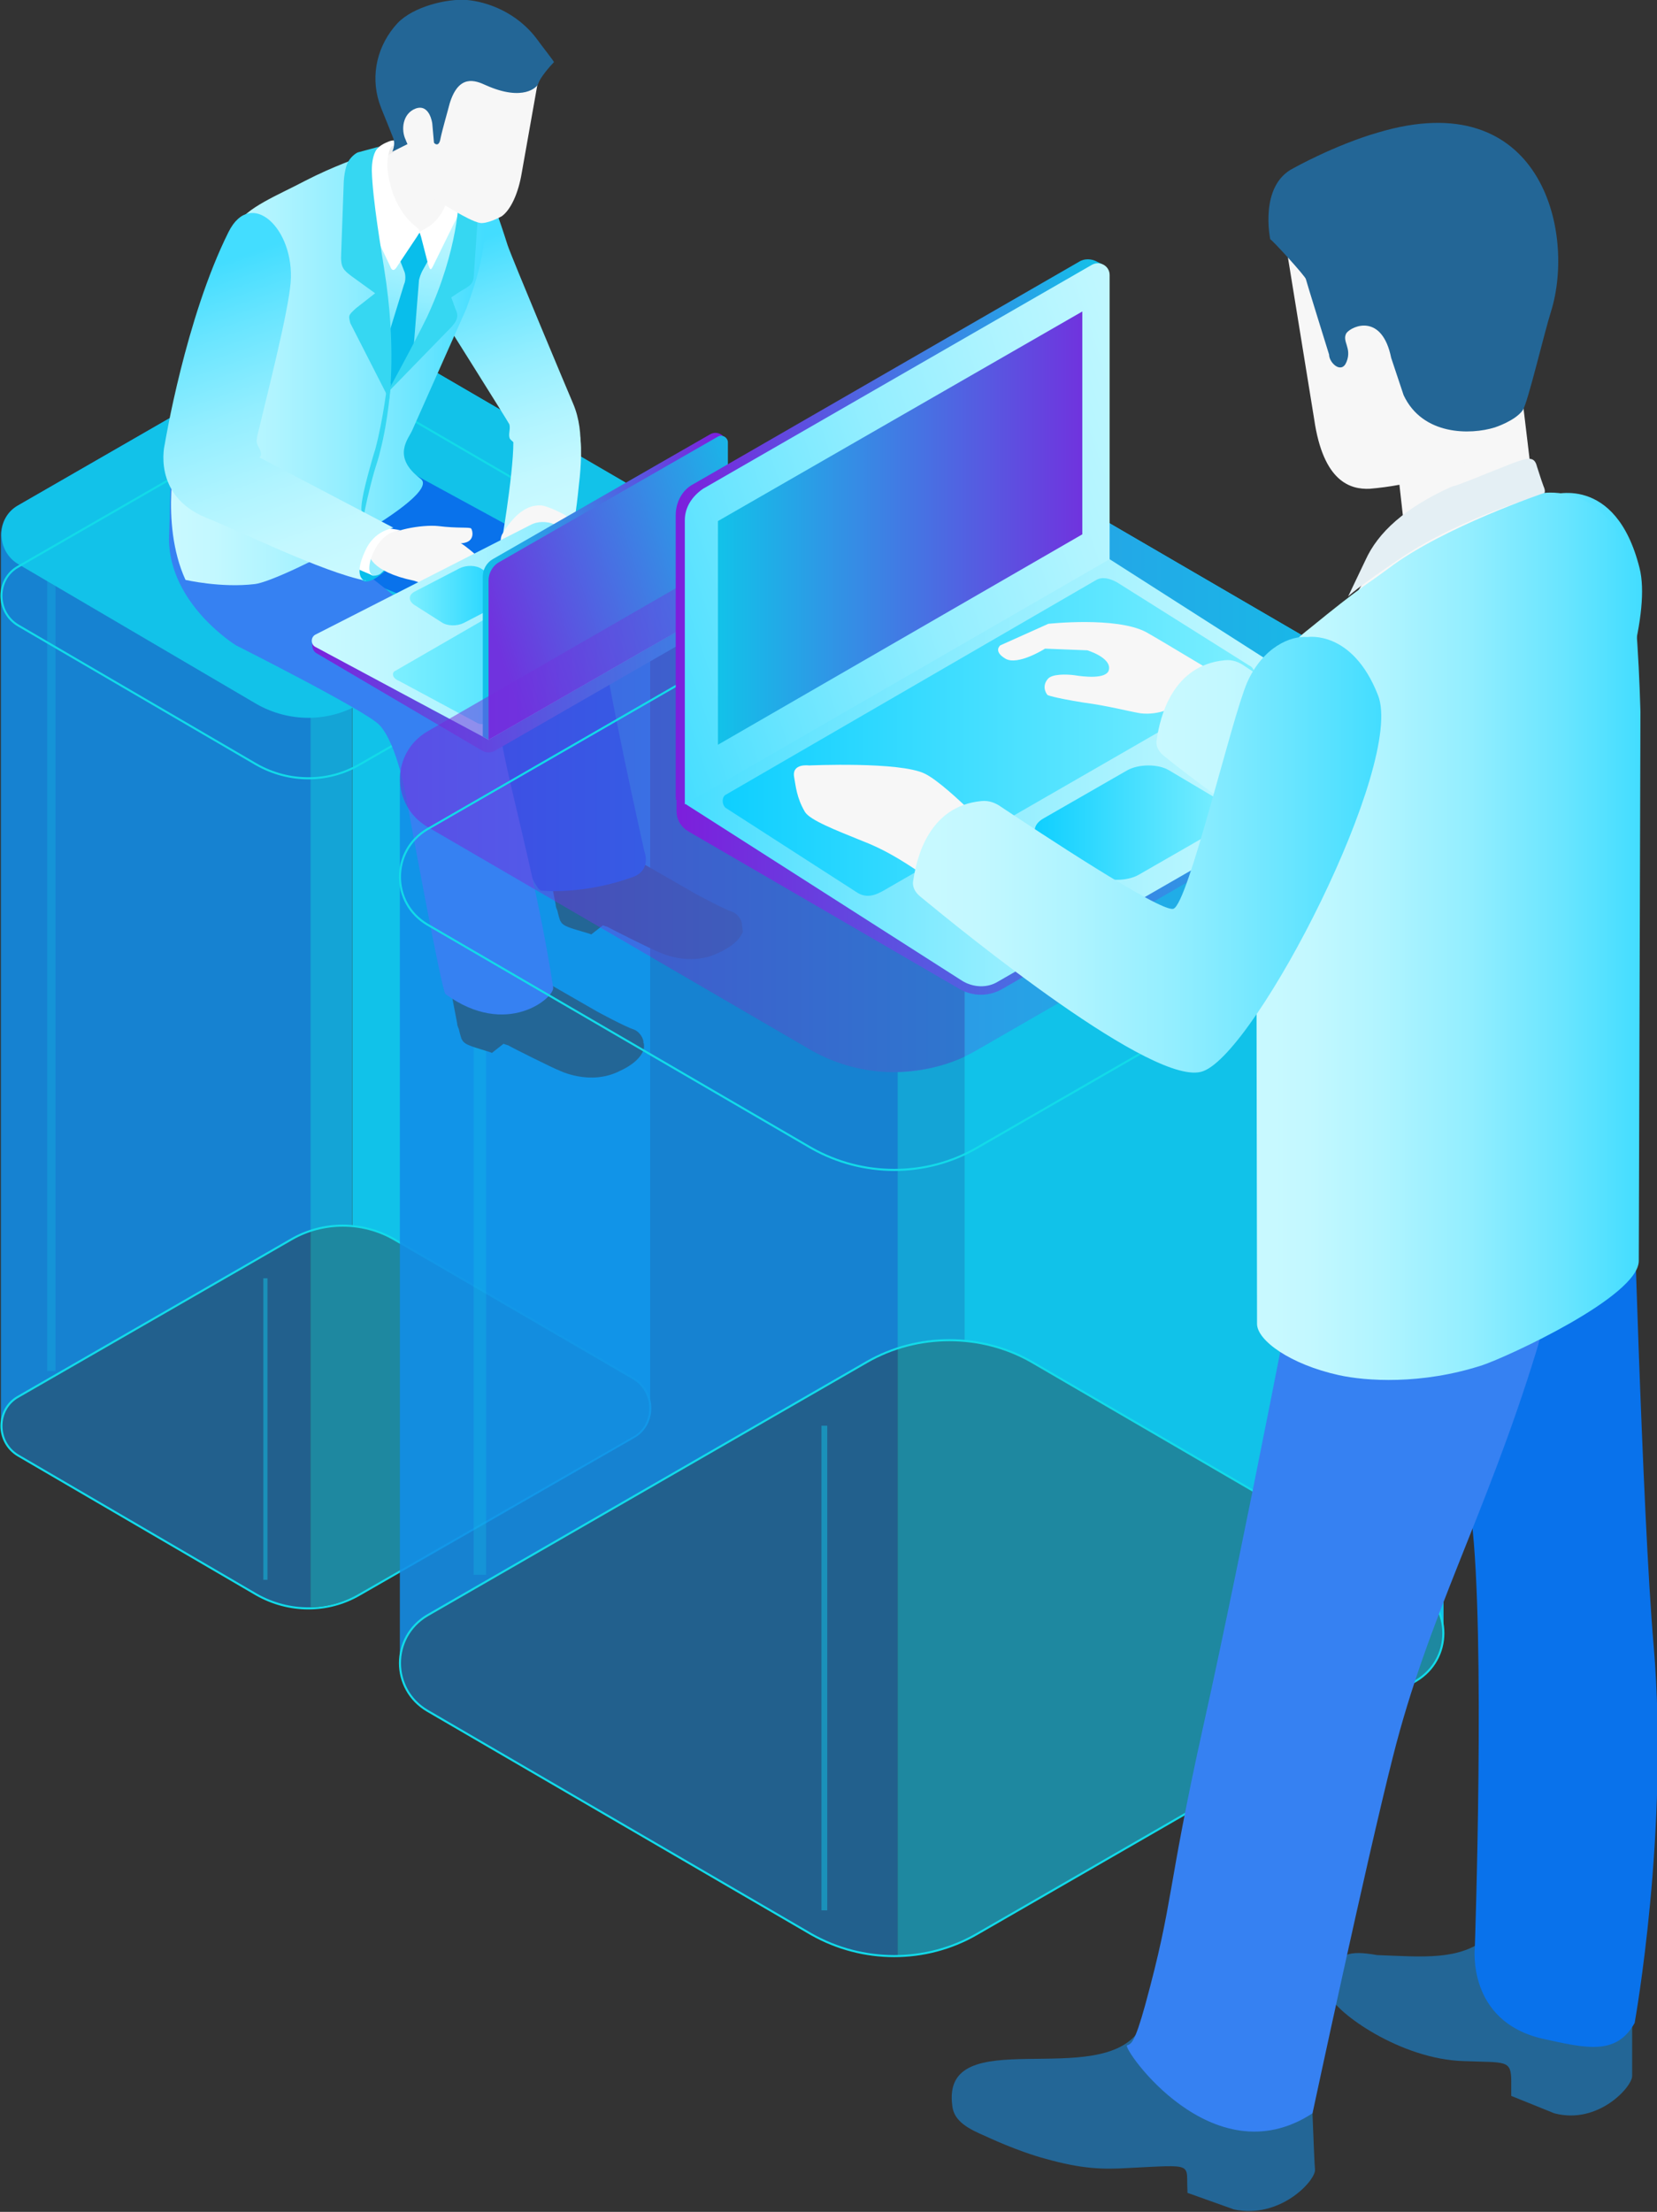
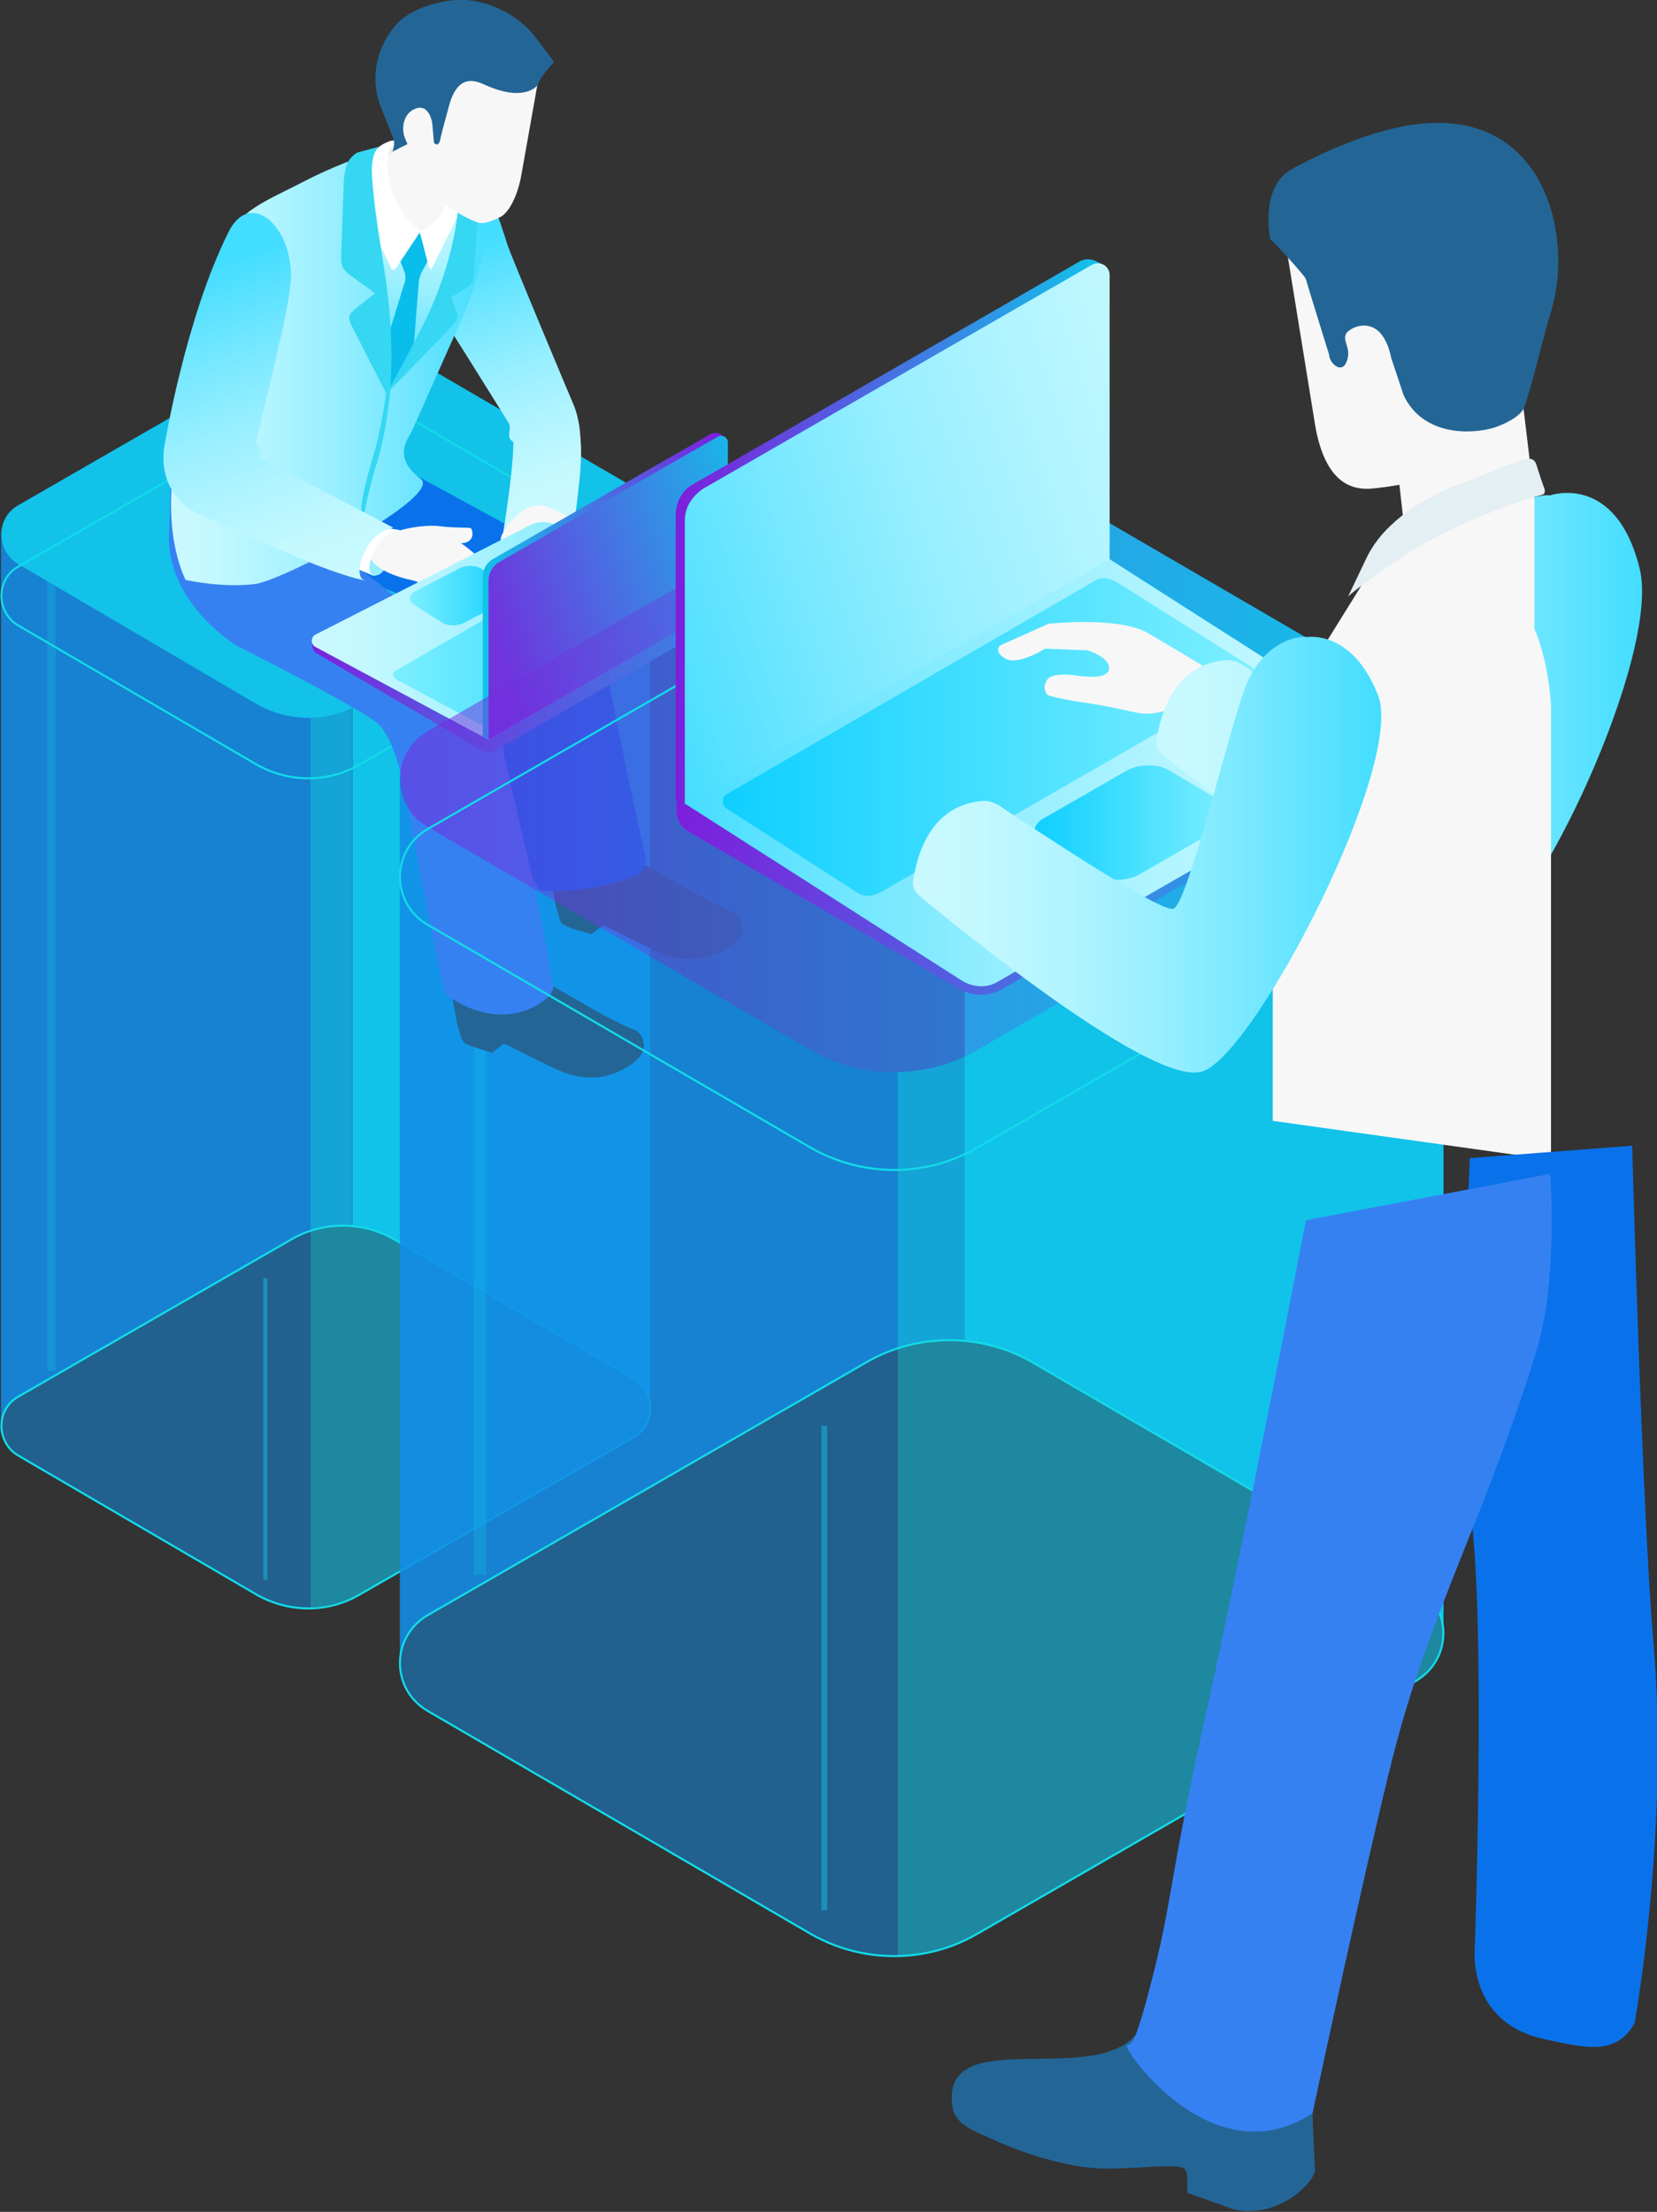
<svg xmlns="http://www.w3.org/2000/svg" xmlns:xlink="http://www.w3.org/1999/xlink" version="1.1" id="Layer_1" x="0px" y="0px" viewBox="0 0 200.1 267" style="enable-background:new 0 0 200.1 267;" xml:space="preserve">
  <rect x="0" y="0" width="200.1" height="267" fill="#333333" stroke="none" />
  <style type="text/css">
	.st0{opacity:0.5;fill:url(#SVGID_2_);enable-background:new    ;}
	.st1{opacity:0.5;fill:url(#SVGID_5_);enable-background:new    ;}
	.st2{fill:url(#SVGID_7_);}
	.st3{fill:url(#SVGID_8_);}
	.st4{opacity:0.5;fill:url(#SVGID_9_);enable-background:new    ;}
	.st5{clip-path:url(#SVGID_12_);}
	.st6{clip-path:url(#SVGID_13_);fill:url(#SVGID_14_);}
	.st7{opacity:0.6;fill:url(#SVGID_15_);enable-background:new    ;}
	.st8{clip-path:url(#SVGID_18_);}
	.st9{clip-path:url(#SVGID_19_);fill:url(#SVGID_20_);}
	.st10{opacity:0.29;fill:url(#SVGID_21_);enable-background:new    ;}
	.st11{opacity:0.5;fill:url(#SVGID_22_);enable-background:new    ;}
	.st12{fill:none;stroke:#12DAE9;stroke-width:0.25;stroke-miterlimit:10;}
	.st13{opacity:0.5;fill:url(#SVGID_23_);enable-background:new    ;}
	.st14{opacity:0.5;fill:url(#SVGID_24_);enable-background:new    ;}
	.st15{fill:url(#SVGID_25_);}
	.st16{fill:url(#SVGID_26_);}
	.st17{opacity:0.5;fill:url(#SVGID_27_);enable-background:new    ;}
	.st18{clip-path:url(#SVGID_30_);}
	.st19{clip-path:url(#SVGID_31_);fill:url(#SVGID_32_);}
	.st20{opacity:0.6;fill:url(#SVGID_33_);enable-background:new    ;}
	.st21{clip-path:url(#SVGID_36_);}
	.st22{clip-path:url(#SVGID_37_);fill:url(#SVGID_38_);}
	.st23{opacity:0.29;fill:url(#SVGID_39_);enable-background:new    ;}
	.st24{opacity:0.5;fill:url(#SVGID_40_);enable-background:new    ;}
	.st25{fill:url(#SVGID_41_);}
	.st26{fill:#236696;}
	.st27{fill:#0972EB;}
	.st28{fill:url(#SVGID_42_);}
	.st29{fill:#3681F2;}
	.st30{fill:url(#SVGID_43_);}
	.st31{fill:#EDEDED;}
	.st32{fill:url(#SVGID_44_);}
	.st33{fill:#F7F7F7;}
	.st34{fill:#09BEEB;}
	.st35{fill:#FFFFFF;}
	.st36{fill:#36D7F2;}
	.st37{fill:url(#SVGID_45_);}
	.st38{enable-background:new    ;}
	.st39{fill:#5D5D5D;}
	.st40{fill:#96EEFF;}
	.st41{fill:url(#SVGID_46_);}
	.st42{fill:url(#SVGID_47_);}
	.st43{fill:url(#SVGID_48_);}
	.st44{fill:url(#SVGID_49_);}
	.st45{fill:url(#SVGID_50_);}
	.st46{fill:url(#SVGID_51_);}
	.st47{fill:url(#SVGID_52_);}
	.st48{opacity:0.5;fill:url(#SVGID_53_);enable-background:new    ;}
	.st49{fill:url(#SVGID_54_);}
	.st50{fill:url(#SVGID_55_);}
	.st51{fill:url(#SVGID_56_);}
	.st52{fill:url(#SVGID_57_);}
	.st53{fill:url(#SVGID_58_);}
	.st54{fill:url(#SVGID_59_);}
	.st55{fill:url(#SVGID_60_);}
	.st56{fill:url(#SVGID_61_);}
	.st57{fill:#E4EFF4;}
	.st58{fill:url(#SVGID_62_);}
	.st59{fill:url(#SVGID_63_);}
</style>
  <g>
    <linearGradient id="SVGID_2_" gradientUnits="userSpaceOnUse" x1="-70.01" y1="222.204" x2="-70.01" y2="93.526" gradientTransform="matrix(1 0 0 -1 91.31 268)">
      <stop offset="0" style="stop-color:#128FE9" />
      <stop offset="1" style="stop-color:#128FE9" />
    </linearGradient>
    <path class="st0" d="M42.5,40.4c-2.5-0.2-5.1,0.3-7.3,1.6l-33,19c-1.4,0.8-2,2.1-2.1,3.5c0,0.4,0,102,0,107.5   c0-1.4,0.7-2.7,2.1-3.5l33-19c2.2-1.3,4.8-1.8,7.3-1.6V40.4z" />
    <linearGradient id="SVGID_5_" gradientUnits="userSpaceOnUse" x1="-70.01" y1="222.204" x2="-70.01" y2="93.526" gradientTransform="matrix(1 0 0 -1 91.31 268)">
      <stop offset="0" style="stop-color:#128FE9" />
      <stop offset="1" style="stop-color:#128FE9" />
    </linearGradient>
    <path class="st1" d="M42.5,40.4c-2.5-0.2-5.1,0.3-7.3,1.6l-33,19c-1.4,0.8-2,2.1-2.1,3.5c0,0.4,0,102,0,107.5   c0-1.4,0.7-2.7,2.1-3.5l33-19c2.2-1.3,4.8-1.8,7.3-1.6V40.4z" />
    <linearGradient id="SVGID_7_" gradientUnits="userSpaceOnUse" x1="-30.76" y1="221.865" x2="-30.76" y2="106.628" gradientTransform="matrix(1 0 0 -1 91.31 268)">
      <stop offset="0" style="stop-color:#12C2E9" />
      <stop offset="1" style="stop-color:#12C2E9" />
    </linearGradient>
    <path class="st2" d="M76.4,58.8L47.6,42c-1.6-0.9-3.3-1.4-5-1.6v107.5c1.8,0.2,3.5,0.7,5,1.6l28.9,16.8c1.3,0.8,2,2.1,2,3.5   c0-1.9,0-107,0-107.4C78.5,61,77.8,59.6,76.4,58.8z" />
    <linearGradient id="SVGID_8_" gradientUnits="userSpaceOnUse" x1="-30.76" y1="221.865" x2="-30.76" y2="106.628" gradientTransform="matrix(1 0 0 -1 91.31 268)">
      <stop offset="0" style="stop-color:#12C2E9" />
      <stop offset="1" style="stop-color:#12C2E9" />
    </linearGradient>
    <path class="st3" d="M76.4,58.8L47.6,42c-1.6-0.9-3.3-1.4-5-1.6v107.5c1.8,0.2,3.5,0.7,5,1.6l28.9,16.8c1.3,0.8,2,2.1,2,3.5   c0-1.9,0-107,0-107.4C78.5,61,77.8,59.6,76.4,58.8z" />
    <linearGradient id="SVGID_9_" gradientUnits="userSpaceOnUse" x1="-72.46" y1="184.43" x2="-72.46" y2="76.134" gradientTransform="matrix(1 0 0 -1 91.31 268)">
      <stop offset="0" style="stop-color:#128FE9" />
      <stop offset="1" style="stop-color:#128FE9" />
    </linearGradient>
    <path class="st4" d="M37.5,86.6c-2.2,0-4.5-0.5-6.5-1.6L2.2,68.1c-1.3-0.8-2-2.1-2-3.5c0,6.6,0,107,0,107.4c0,1.4,0.7,2.8,2,3.6   L31,192.5c2,1.2,4.2,1.7,6.5,1.6V86.6z" />
    <g>
      <g>
        <defs>
          <polygon id="SVGID_10_" points="1,161 2,161 1,162     " />
        </defs>
        <defs>
          <polygon id="SVGID_11_" points="-1,159 -2,159 -1,158     " />
        </defs>
        <clipPath id="SVGID_12_">
          <use xlink:href="#SVGID_10_" style="overflow:visible;" />
        </clipPath>
        <clipPath id="SVGID_13_" class="st5">
          <use xlink:href="#SVGID_11_" style="overflow:visible;" />
        </clipPath>
        <linearGradient id="SVGID_14_" gradientUnits="userSpaceOnUse" x1="-33.31" y1="-0.124" x2="-33.31" y2="-77.215" gradientTransform="matrix(1 0 0 -1 91.31 268)">
          <stop offset="0" style="stop-color:#FFFFFF" />
          <stop offset="1" style="stop-color:#262626" />
        </linearGradient>
        <path class="st6" d="M76.4,267.1l-33,19c-1.8,1.1-3.9,1.6-5.9,1.6V354c2,0,4.1-0.6,5.9-1.6l33-19c1.4-0.8,2.1-2.2,2.1-3.6     c0-0.4,0-62,0-66.2C78.5,265,77.8,266.3,76.4,267.1z" />
      </g>
    </g>
    <linearGradient id="SVGID_15_" gradientUnits="userSpaceOnUse" x1="-33.31" y1="198.991" x2="-33.31" y2="86.831" gradientTransform="matrix(1 0 0 -1 91.31 268)">
      <stop offset="0" style="stop-color:#12C2E9" />
      <stop offset="1" style="stop-color:#12C2E9" />
    </linearGradient>
    <path class="st7" d="M76.4,65.9l-33,19c-1.8,1.1-3.9,1.6-5.9,1.6V194c2,0,4.1-0.6,5.9-1.6l33-19c1.4-0.8,2.1-2.2,2.1-3.6   c0-0.4,0-103.1,0-107.4C78.5,63.8,77.8,65.2,76.4,65.9z" />
    <g>
      <g>
        <defs>
          <polygon id="SVGID_16_" points="1,161 2,161 1,162     " />
        </defs>
        <defs>
          <polygon id="SVGID_17_" points="-1,159 -2,159 -1,158     " />
        </defs>
        <clipPath id="SVGID_18_">
          <use xlink:href="#SVGID_16_" style="overflow:visible;" />
        </clipPath>
        <clipPath id="SVGID_19_" class="st8">
          <use xlink:href="#SVGID_17_" style="overflow:visible;" />
        </clipPath>
        <linearGradient id="SVGID_20_" gradientUnits="userSpaceOnUse" x1="-85.11" y1="-0.781" x2="-85.11" y2="-55.321" gradientTransform="matrix(1 0 0 -1 91.31 268)">
          <stop offset="0" style="stop-color:#000000" />
          <stop offset="4.279401e-02" style="stop-color:#070707" />
          <stop offset="0.105" style="stop-color:#1A1A1A" />
          <stop offset="0.179" style="stop-color:#3A3A3A" />
          <stop offset="0.263" style="stop-color:#676767" />
          <stop offset="0.353" style="stop-color:#9F9F9F" />
          <stop offset="0.449" style="stop-color:#E4E4E4" />
          <stop offset="0.485" style="stop-color:#FFFFFF" />
          <stop offset="0.536" style="stop-color:#D2D2D2" />
          <stop offset="0.605" style="stop-color:#9B9B9B" />
          <stop offset="0.674" style="stop-color:#6B6B6B" />
          <stop offset="0.743" style="stop-color:#454545" />
          <stop offset="0.81" style="stop-color:#272727" />
          <stop offset="0.876" style="stop-color:#111111" />
          <stop offset="0.94" style="stop-color:#040404" />
          <stop offset="1" style="stop-color:#000000" />
        </linearGradient>
        <rect x="5.7" y="267.6" class="st9" width="1" height="57.9" />
      </g>
    </g>
    <linearGradient id="SVGID_21_" gradientUnits="userSpaceOnUse" x1="-85.11" y1="199.578" x2="-85.11" y2="106.234" gradientTransform="matrix(1 0 0 -1 91.31 268)">
      <stop offset="0" style="stop-color:#12C2E9" />
      <stop offset="0.485" style="stop-color:#12C2E9" />
      <stop offset="1" style="stop-color:#12C2E9" />
    </linearGradient>
    <rect x="5.7" y="66.5" class="st10" width="1" height="99" />
    <linearGradient id="SVGID_22_" gradientUnits="userSpaceOnUse" x1="31.814" y1="95.5" x2="32.27" y2="95.5" gradientTransform="matrix(1 0 0 -1 0 268)">
      <stop offset="0" style="stop-color:#12C2E9" />
      <stop offset="1" style="stop-color:#12C2E9" />
    </linearGradient>
    <rect x="31.8" y="154.3" class="st11" width="0.5" height="36.4" />
    <path class="st12" d="M43.4,192.5c-3.8,2.2-8.5,2.2-12.4,0L2.2,175.7c-2.7-1.6-2.7-5.6,0-7.1l33-19c3.8-2.2,8.6-2.2,12.4,0   l28.9,16.8c2.7,1.6,2.7,5.6,0,7.1L43.4,192.5z" />
    <linearGradient id="SVGID_23_" gradientUnits="userSpaceOnUse" x1="-8.91" y1="206.984" x2="-8.91" y2="64.74" gradientTransform="matrix(1 0 0 -1 91.31 268)">
      <stop offset="0" style="stop-color:#128FE9" />
      <stop offset="1" style="stop-color:#128FE9" />
    </linearGradient>
    <path class="st13" d="M116.5,55.1c-4-0.4-8.2,0.4-11.8,2.5L51.6,88.2c-2.2,1.3-3.3,3.4-3.3,5.6c0,0.7,0,97.9,0,106.7   c0-2.2,1.1-4.4,3.3-5.6l53.1-30.6c3.6-2.1,7.7-2.9,11.8-2.5V55.1z" />
    <linearGradient id="SVGID_24_" gradientUnits="userSpaceOnUse" x1="-8.91" y1="206.984" x2="-8.91" y2="64.74" gradientTransform="matrix(1 0 0 -1 91.31 268)">
      <stop offset="0" style="stop-color:#128FE9" />
      <stop offset="1" style="stop-color:#128FE9" />
    </linearGradient>
    <path class="st14" d="M116.5,55.1c-4-0.4-8.2,0.4-11.8,2.5L51.6,88.2c-2.2,1.3-3.3,3.4-3.3,5.6c0,0.7,0,97.9,0,106.7   c0-2.2,1.1-4.4,3.3-5.6l53.1-30.6c3.6-2.1,7.7-2.9,11.8-2.5V55.1z" />
    <linearGradient id="SVGID_25_" gradientUnits="userSpaceOnUse" x1="54.09" y1="206.631" x2="54.09" y2="80.249" gradientTransform="matrix(1 0 0 -1 91.31 268)">
      <stop offset="0" style="stop-color:#12C2E9" />
      <stop offset="1" style="stop-color:#12C2E9" />
    </linearGradient>
    <path class="st15" d="M171,84.7l-46.4-27c-2.5-1.5-5.3-2.3-8.1-2.5v106.7c2.8,0.3,5.6,1.1,8.1,2.5l46.4,27c2.2,1.3,3.3,3.4,3.3,5.6   c0-3.1,0-105.9,0-106.6C174.3,88.2,173.2,86,171,84.7z" />
    <linearGradient id="SVGID_26_" gradientUnits="userSpaceOnUse" x1="54.09" y1="206.631" x2="54.09" y2="80.249" gradientTransform="matrix(1 0 0 -1 91.31 268)">
      <stop offset="0" style="stop-color:#12C2E9" />
      <stop offset="1" style="stop-color:#12C2E9" />
    </linearGradient>
    <path class="st16" d="M171,84.7l-46.4-27c-2.5-1.5-5.3-2.3-8.1-2.5v106.7c2.8,0.3,5.6,1.1,8.1,2.5l46.4,27c2.2,1.3,3.3,3.4,3.3,5.6   c0-3.1,0-105.9,0-106.6C174.3,88.2,173.2,86,171,84.7z" />
    <linearGradient id="SVGID_27_" gradientUnits="userSpaceOnUse" x1="-12.96" y1="153.17" x2="-12.96" y2="34.373" gradientTransform="matrix(1 0 0 -1 91.31 268)">
      <stop offset="0" style="stop-color:#128FE9" />
      <stop offset="1" style="stop-color:#128FE9" />
    </linearGradient>
    <path class="st17" d="M108.4,129.4c-3.6,0.1-7.2-0.8-10.4-2.6l-46.4-27c-2.2-1.3-3.3-3.4-3.3-5.6c0,10.6,0,105.9,0,106.6   c0,2.2,1.1,4.4,3.3,5.7l46.4,27c3.2,1.9,6.8,2.7,10.4,2.6V129.4z" />
    <g>
      <g>
        <defs>
          <polygon id="SVGID_28_" points="1,161 2,161 1,162     " />
        </defs>
        <defs>
          <polygon id="SVGID_29_" points="-1,159 -2,159 -1,158     " />
        </defs>
        <clipPath id="SVGID_30_">
          <use xlink:href="#SVGID_28_" style="overflow:visible;" />
        </clipPath>
        <clipPath id="SVGID_31_" class="st18">
          <use xlink:href="#SVGID_29_" style="overflow:visible;" />
        </clipPath>
        <linearGradient id="SVGID_32_" gradientUnits="userSpaceOnUse" x1="50.04" y1="10.211" x2="50.04" y2="-113.781" gradientTransform="matrix(1 0 0 -1 91.31 268)">
          <stop offset="0" style="stop-color:#FFFFFF" />
          <stop offset="1" style="stop-color:#262626" />
        </linearGradient>
        <path class="st19" d="M171,256.2l-53.1,30.6c-2.9,1.7-6.2,2.5-9.5,2.6v106.7c3.3-0.1,6.6-0.9,9.5-2.6l53.1-30.6     c2.2-1.3,3.3-3.6,3.3-5.8c0-0.6,0-99.6,0-106.5C174.2,252.7,173.1,254.9,171,256.2z" />
      </g>
    </g>
    <linearGradient id="SVGID_33_" gradientUnits="userSpaceOnUse" x1="50.04" y1="170.211" x2="50.04" y2="46.219" gradientTransform="matrix(1 0 0 -1 91.31 268)">
      <stop offset="0" style="stop-color:#12C2E9" />
      <stop offset="1" style="stop-color:#12C2E9" />
    </linearGradient>
    <path class="st20" d="M171,96.2l-53.1,30.6c-2.9,1.7-6.2,2.5-9.5,2.6v106.7c3.3-0.1,6.6-0.9,9.5-2.6l53.1-30.6   c2.2-1.3,3.3-3.6,3.3-5.8c0-0.6,0-99.6,0-106.5C174.2,92.7,173.1,94.9,171,96.2z" />
    <g>
      <g>
        <defs>
          <polygon id="SVGID_34_" points="1,161 2,161 1,162     " />
        </defs>
        <defs>
          <polygon id="SVGID_35_" points="-1,159 -2,159 -1,158     " />
        </defs>
        <clipPath id="SVGID_36_">
          <use xlink:href="#SVGID_34_" style="overflow:visible;" />
        </clipPath>
        <clipPath id="SVGID_37_" class="st21">
          <use xlink:href="#SVGID_35_" style="overflow:visible;" />
        </clipPath>
        <linearGradient id="SVGID_38_" gradientUnits="userSpaceOnUse" x1="-33.36" y1="9.154" x2="-33.36" y2="-78.568" gradientTransform="matrix(1 0 0 -1 91.31 268)">
          <stop offset="0" style="stop-color:#000000" />
          <stop offset="4.279401e-02" style="stop-color:#070707" />
          <stop offset="0.105" style="stop-color:#1A1A1A" />
          <stop offset="0.179" style="stop-color:#3A3A3A" />
          <stop offset="0.263" style="stop-color:#676767" />
          <stop offset="0.353" style="stop-color:#9F9F9F" />
          <stop offset="0.449" style="stop-color:#E4E4E4" />
          <stop offset="0.485" style="stop-color:#FFFFFF" />
          <stop offset="0.536" style="stop-color:#D2D2D2" />
          <stop offset="0.605" style="stop-color:#9B9B9B" />
          <stop offset="0.674" style="stop-color:#6B6B6B" />
          <stop offset="0.743" style="stop-color:#454545" />
          <stop offset="0.81" style="stop-color:#272727" />
          <stop offset="0.876" style="stop-color:#111111" />
          <stop offset="0.94" style="stop-color:#040404" />
          <stop offset="1" style="stop-color:#000000" />
        </linearGradient>
        <rect x="57.2" y="257" class="st22" width="1.5" height="93.1" />
      </g>
    </g>
    <linearGradient id="SVGID_39_" gradientUnits="userSpaceOnUse" x1="-33.36" y1="169.154" x2="-33.36" y2="81.432" gradientTransform="matrix(1 0 0 -1 91.31 268)">
      <stop offset="0" style="stop-color:#12C2E9" />
      <stop offset="0.485" style="stop-color:#12C2E9" />
      <stop offset="1" style="stop-color:#12C2E9" />
    </linearGradient>
    <rect x="57.2" y="97" class="st23" width="1.5" height="93.1" />
    <linearGradient id="SVGID_40_" gradientUnits="userSpaceOnUse" x1="99.222" y1="66.65" x2="99.956" y2="66.65" gradientTransform="matrix(1 0 0 -1 0 268)">
      <stop offset="0" style="stop-color:#12C2E9" />
      <stop offset="1" style="stop-color:#12C2E9" />
    </linearGradient>
    <rect x="99.2" y="172.1" class="st24" width="0.7" height="58.5" />
    <path class="st12" d="M117.9,233.5c-6.1,3.5-13.7,3.5-19.9,0l-46.4-27c-4.4-2.6-4.4-8.9,0-11.5l53.1-30.6c6.1-3.5,13.8-3.5,19.9,0   l46.4,27c4.4,2.6,4.4,8.9,0,11.5L117.9,233.5z" />
  </g>
  <linearGradient id="SVGID_41_" gradientUnits="userSpaceOnUse" x1="-91.135" y1="204.5" x2="-12.785" y2="204.5" gradientTransform="matrix(1 0 0 -1 91.31 268)">
    <stop offset="0" style="stop-color:#12C2E9" />
    <stop offset="1" style="stop-color:#12C2E9" />
  </linearGradient>
  <path class="st25" d="M43.4,85c-3.8,2.2-8.5,2.2-12.4,0L2.2,68.1c-2.7-1.6-2.7-5.6,0-7.1l33-19c3.8-2.2,8.6-2.2,12.4,0l28.9,16.8  c2.7,1.6,2.7,5.6,0,7.1L43.4,85z" />
  <path class="st12" d="M43.4,92.3c-3.8,2.2-8.5,2.2-12.4,0L2.2,75.5c-2.7-1.6-2.7-5.6,0-7.1l33-19c3.8-2.2,8.6-2.2,12.4,0l28.9,16.8  c2.7,1.6,2.7,5.6,0,7.1L43.4,92.3z" />
  <path class="st26" d="M77.7,125.9C77.7,125.9,77.7,126,77.7,125.9c0,0,0-0.1,0-0.2c-0.1-0.6-0.6-1.2-1.1-1.4  c-1.2-0.4-4.5-2.2-4.5-2.2l-8-4.6l-9.8,1.3l0.9,4.7c0,0.2,0.1,0.5,0.2,0.7l0,0c0,0,0.3,1.3,0.4,1.3c0,0,0.1,0.4,0.9,0.7  c0.7,0.3,2.6,0.8,2.7,0.9l0,0l0,0l0,0l0,0l0,0l0,0l0,0l1.4-1.1c0.3,0.1,0.6,0.2,0.6,0.2c0.3,0.2,5.5,2.8,6.1,3c0,0,3.7,1.9,7.3,0.1  c1.1-0.5,2.4-1.3,2.9-2.5C77.8,126.5,77.8,125.9,77.7,125.9z" />
  <path class="st26" d="M89.6,111.7L89.6,111.7c0,0,0-0.1,0-0.2c-0.1-0.6-0.6-1.2-1.1-1.4c-1.2-0.4-4.5-2.2-4.5-2.2l-8-4.6l-9.8,1.2  l0.9,4.7c0,0.2,0.1,0.5,0.2,0.7l0,0c0,0,0.3,1.3,0.4,1.3c0,0,0.1,0.4,0.9,0.7c0.7,0.3,2.7,0.8,2.8,0.9l0,0l0,0l0,0l0,0l0,0l0,0l0,0  l1.4-1.1c0.3,0.1,0.6,0.2,0.6,0.2c0.3,0.2,5.5,2.8,6.1,3c0,0,3.7,1.9,7.3,0.1c1.1-0.5,2.4-1.3,2.9-2.5  C89.7,112.3,89.6,111.7,89.6,111.7z" />
  <path class="st27" d="M30.6,47.2l9.2,4.5l22.4,12.2c0,0,9.8,5.4,10.4,12.2c0.4,5.3,5.2,26.6,5.2,26.6c0.5,1.5,0,2.6-1.2,3.1  c-6.2,2.3-11.3,1.7-11.3,1.7c-0.6-0.3-1.6-2.7-1.7-3.2l-9-30l-17.4-7c0,0-5.7-4.7-6.1-9.6C30.8,55.6,30.6,47.2,30.6,47.2z" />
  <linearGradient id="SVGID_42_" gradientUnits="userSpaceOnUse" x1="162.498" y1="206.549" x2="151.676" y2="238.626" gradientTransform="matrix(1 0 0 -1 -95.207 268)">
    <stop offset="0" style="stop-color:#C9F9FF" />
    <stop offset="0.138" style="stop-color:#C3F8FF" />
    <stop offset="0.33" style="stop-color:#B0F4FF" />
    <stop offset="0.555" style="stop-color:#93EEFF" />
    <stop offset="0.802" style="stop-color:#69E5FF" />
    <stop offset="1" style="stop-color:#43DDFF" />
  </linearGradient>
  <path class="st28" d="M61.5,51.2C61.3,50.8,53,37.6,53,37.6s-2-17,1.4-17.7c3.3-0.7,4.8,3.1,6.9,9.7c0.5,1.5,7.3,17.7,7.9,19.1  c1.6,3.7,0.6,8,0.6,8s-6.7-2-8.2-3.7C61.3,52.5,61.7,51.8,61.5,51.2z" />
  <path class="st29" d="M20.7,54.3l14.4,8.4c0,0,25.1,16.6,25.2,24.4c0.1,4.3,4.3,17.6,6.5,32.1c0.2,1.2-5.6,6.2-13,0.8  c-0.5-0.4-4.6-23-4.7-23.5c0,0-1.1-6.7-3.3-9c-1.6-1.7-17.3-9.6-17.3-9.6s-8-4.9-8.1-12.8C20.5,62.9,20.7,54.3,20.7,54.3z" />
  <linearGradient id="SVGID_43_" gradientUnits="userSpaceOnUse" x1="115.793" y1="223.88" x2="153.759" y2="223.88" gradientTransform="matrix(1 0 0 -1 -95.207 268)">
    <stop offset="0" style="stop-color:#C9F9FF" />
    <stop offset="0.138" style="stop-color:#C3F8FF" />
    <stop offset="0.33" style="stop-color:#B0F4FF" />
    <stop offset="0.555" style="stop-color:#93EEFF" />
    <stop offset="0.802" style="stop-color:#69E5FF" />
    <stop offset="1" style="stop-color:#43DDFF" />
  </linearGradient>
  <path class="st30" d="M58.1,21.9c0.6,4.7,1.1,7.6-1.8,15.4l-6.5,14.6c-0.4,1-2.6,3.2,1,5.9c2.8,2.1-16.7,12.3-20,12.7  C26.7,71,22.4,70,22.4,70c-3.2-7-1-16-1.1-15.6c0,0,4.2-20.4,7.3-27.2c1-2.1,5.1-3.7,8.3-5.4c3.3-1.7,6.5-2.8,6.5-2.8l8.5-1.4  C51.8,17.6,57.7,18.7,58.1,21.9z" />
  <path class="st31" d="M50.6,18.6c0,0-2-1.8-3.4-1.3c-0.7,0.3-1.1,0.9-1,1.8c0.1,0.8,0.5,1.7,0.5,1.7L50.6,18.6z" />
  <linearGradient id="SVGID_44_" gradientUnits="userSpaceOnUse" x1="145.471" y1="245.974" x2="141.734" y2="221.368" gradientTransform="matrix(1 0 0 -1 -95.207 268)">
    <stop offset="0" style="stop-color:#C9F9FF" />
    <stop offset="0.138" style="stop-color:#C3F8FF" />
    <stop offset="0.33" style="stop-color:#B0F4FF" />
    <stop offset="0.555" style="stop-color:#93EEFF" />
    <stop offset="0.802" style="stop-color:#69E5FF" />
    <stop offset="1" style="stop-color:#43DDFF" />
  </linearGradient>
  <path class="st32" d="M43.6,20.4c0,0,0.5-0.4,3.3-0.2c2.7,0.2,9.9,4.3,9.9,4.3s-1.5,8.7-1.8,9.3C52.8,39.6,47,47,47,47l-1-10  L43.6,20.4z" />
  <path class="st33" d="M53.6,26c0,0.4-1,3.7-3.1,3.2c-1.8-0.5-7.4-10-4.7-10.1c0.4,0,1.7-0.7,1.7-0.7l6.8-5.3l6.4,8.7L53.6,26z" />
  <path class="st34" d="M50.6,33.8c0.1-0.4,0.2-0.7,0.4-1.1l0.9-1.6l-0.7-3L50,28.2l-1.9,2.7l0.7,1.8c0.2,0.4,0.2,1.2,0,1.6L46,43.4  l1,3.6l2.8-3.2L50.6,33.8z" />
  <path class="st35" d="M48.4,17.5c0,0-0.6,0-1,0.1c-0.5,0.2-0.7,2.1-0.6,2.8c0.5,5.1,3.6,7.1,3.6,7.1c0.5,0.5,0.2,0.6,0,1L48,32.1  c-0.4,0.7-0.7,0.6-0.9,0c0,0-2.5-5.2-3.1-6.7c-1.4-3.7-1.6-3.8,0.8-6.7c0.9-1.1,1.6-1.4,2.1-1.6C48.1,16.6,48.4,17.5,48.4,17.5z" />
  <path class="st35" d="M51,27.8c-0.5,0.2-0.2,0.5-0.1,1l0.8,3.1c0.3,1,0.4,0.6,0.8-0.2l2.9-5.9c1.2-3.7-0.4-4.1-0.4-4.1  s-0.3,0.2-0.5,1C54,24,53.7,26.5,51,27.8z" />
  <path class="st36" d="M55.4,23.9l1.3-1.2c0,0,0.5,0.7,0.6,0.9c0.3,0.7,0.4,2.6,0.4,2.6l-0.5,7.3c-0.1,1-0.9,1.2-1.8,1.8l-0.9,0.6  l0.5,1.4c0.6,1.1-0.1,1.8-1,2.7l-7.3,7.5c0,0,3.2-5.8,4.9-9.3C55.4,30,55.4,23.9,55.4,23.9z" />
  <g>
    <path class="st33" d="M56.7,5L56.7,5l-7.3,0.6l0.9,11.5c0.2,0.9,0.6,4,0.8,4.7c0.2,0.8,0.5,1.7,1.9,2.5c0,0,3.5,2.3,4.9,2.6   c0.9,0.2,2.7-0.8,2.7-0.8c1.1-0.8,2-2.8,2.4-5.2l1.9-10.7L64,5.9L56.7,5z" />
    <path class="st26" d="M64.9,4.8c0.5,0.7,2,2.6,2,2.7C66.4,8,65.2,9.4,65,10.1c-0.1,0.4-1.8,2.2-6.3,0.2c-1.3-0.6-3.3-1.4-4.4,2.2   c-0.2,0.8-0.9,3.2-1.1,4.2c-0.2,1.2-0.8,0.6-0.9,0.4c-0.1-0.3-0.2-1.7-0.7-2.7c0,0-0.4-1.4-1.6-1.1c-1.4,0.3-0.1,3.5,0,3.7   l-2.6,1.3c-0.1,0.1,0.4-0.7,0.1-1.6c-1.1-2.8-1.4-3.4-1.7-4.3c-1.1-3.4-0.2-7,2.2-9.6c1.9-2,6-3,8.4-2.8   C58.7,0.2,62.4,1.4,64.9,4.8z" />
    <path class="st33" d="M50.2,13.1c1.7-0.6,2,1.8,2,1.8l0.3,3.4c0,0,0,0.9-0.7,1.1c-0.4,0.1-1.5,0.1-2.1-0.9c0-0.1-0.7-1.5-0.7-1.6   C48.4,15.7,48.6,13.7,50.2,13.1z" />
  </g>
  <linearGradient id="SVGID_45_" gradientUnits="userSpaceOnUse" x1="161.633" y1="206.258" x2="150.811" y2="238.336" gradientTransform="matrix(1 0 0 -1 -95.207 268)">
    <stop offset="0" style="stop-color:#C9F9FF" />
    <stop offset="0.138" style="stop-color:#C3F8FF" />
    <stop offset="0.33" style="stop-color:#B0F4FF" />
    <stop offset="0.555" style="stop-color:#93EEFF" />
    <stop offset="0.802" style="stop-color:#69E5FF" />
    <stop offset="1" style="stop-color:#43DDFF" />
  </linearGradient>
  <path class="st37" d="M60.7,64.7c0,0,1.7-10.2,1.2-12.5c-0.5-2.2,3.1-3.5,5.4-2.6c1.6,0.6,2.3,1.2,2.7,2.9c0.4,1.6,0,5.4-0.1,6.1  c-0.6,6.3-1.7,9.5-1.7,9.5L60.7,64.7z" />
  <g>
    <path class="st36" d="M43.7,61.8c-0.2-0.5,0.1-2.2,0.9-5.1c0.2-0.7,0.4-1.5,0.7-2.4c1-3.7,1.5-8.2,1.5-8.2l0.4,0.2   c0,0-0.3,4.4-1.3,8.2c-0.2,0.9-0.5,1.7-0.7,2.4C44.6,59,44,61.7,44,62L43.7,61.8z" />
  </g>
  <path class="st36" d="M45.8,17.7l-2.6,0.7c0,0-0.7,0.3-1.2,1.2c-0.5,1.1-0.5,2.7-0.5,2.7l-0.3,8.3c-0.1,1.7,0.3,2,1.2,2.7l2.9,2.1  L43,37.2c-1,0.9-0.9,0.9-0.7,1.8l4.7,9.2c0,0,0.9-6.4-0.6-15.7c-0.3-2-1.4-8.3-1.5-11.9C44.9,18.2,45.8,17.7,45.8,17.7z" />
  <g>
    <g>
      <g class="st38">
        <g>
          <polygon class="st39" points="76.3,61.3 76.3,61.3 87.5,54.9 87.5,54.8     " />
        </g>
      </g>
    </g>
  </g>
  <g>
-     <path class="st34" d="M45.6,64.2c0,0-2.7,4-2.8,4.5s0.7,1.4,1.3,1.5c1.7,0.1,4.6-3.6,4.6-3.6L45.6,64.2z" />
    <path class="st33" d="M49.6,67.7c1.3,0.4,2.7-1,3-2.1c0.1-0.4,2.6,0.2,3.6-0.1c1.1-0.3,0.9-1.4,0.7-1.7c-0.2-0.2-1.6,0-4-0.3   c-1.9-0.2-6,0.5-6.4,1.6C46.1,66.2,48.3,67.3,49.6,67.7z" />
    <path class="st40" d="M47.2,67.8c0,0-0.6,0.9-1.2,1.4c-0.2,0.2-0.6,0.3-0.9,0.3c-0.3,0-1-0.5-0.7-1.8s1.5-1.2,1.5-1.2L47.2,67.8z" />
    <path class="st33" d="M44.5,66.5c0.8-3.7,3.1-2.5,3.1-2.5s6.7,0.6,8.1,1.6c1,0.6,4.4,3.6,4.7,4.4c0.3,0.9-1.2,1.5-1.2,1.5   c-2,1.4-4,0.4-4,0.4L50,70.1C44.7,69,44.4,66.9,44.5,66.5z" />
    <path class="st35" d="M48.4,64c0,0-1.8,0-3,2.1c-0.6,1-0.8,1.9-0.8,2.5s0.3,0.8,0.5,0.9l-2.6-1.1c0,0,0.5-2.7,2.1-3.9   c1.6-1.2,2.5-0.7,2.5-0.7L48.4,64z" />
    <linearGradient id="SVGID_46_" gradientUnits="userSpaceOnUse" x1="132.579" y1="197.103" x2="119.181" y2="235.363" gradientTransform="matrix(1 0 0 -1 -95.207 268)">
      <stop offset="0" style="stop-color:#C9F9FF" />
      <stop offset="0.138" style="stop-color:#C3F8FF" />
      <stop offset="0.33" style="stop-color:#B0F4FF" />
      <stop offset="0.555" style="stop-color:#93EEFF" />
      <stop offset="0.802" style="stop-color:#69E5FF" />
      <stop offset="1" style="stop-color:#43DDFF" />
    </linearGradient>
    <path class="st41" d="M44.1,66.5c-1.6,3.4,0.1,3.7,0.1,3.6c-5.2-1-15.7-6.2-19.3-7.6c-6.6-2.7-5-8.9-5-8.9s2.5-15.2,7.7-25.6   c2.7-5.4,8-0.4,7.5,6.1c-0.3,3.6-2.7,13-4,18.4c-0.2,1-0.1,1,0.2,1.6c0.5,1,0,1.1,0,1.1l16.2,8.5C47.4,63.8,45.2,64,44.1,66.5z" />
  </g>
  <g>
    <path class="st33" d="M65.3,64c-0.5,1.2-0.4,1.3-1.5,0.9c-0.4-0.2-1.8,0-1.6,1.3c0.2,1.1-1.1,2.4-1.5,0.7c-0.1-0.2-0.5-1.8,0-2.5   c2-3.3,3.9-3.6,5-3.2S65.8,62.8,65.3,64z" />
    <path class="st33" d="M68.1,62.1c0,0-2-1.1-2.9-1.1c-2,0-2.8,1.6-2.8,1.6l-0.3,0.6l-0.9,4.1c0,0-1,3-0.8,4.2c0.1,0.5,0.5,0.5,1,0.1   c0.4-0.3,0.9-2.5,1.4-2.5c2.4,0.4,4.1-0.2,4.1-0.2l1.7-3.8C69.2,64,69.3,62.8,68.1,62.1z" />
  </g>
  <g>
    <g>
      <g class="st38">
        <linearGradient id="SVGID_47_" gradientUnits="userSpaceOnUse" x1="183.513" y1="187.562" x2="132.375" y2="182.991" gradientTransform="matrix(1 0 0 -1 -95.207 268)">
          <stop offset="0" style="stop-color:#12C2E9" />
          <stop offset="1" style="stop-color:#7D1EDC" />
        </linearGradient>
        <path class="st42" d="M59,89.3l28.9-16.6v0.8c0,0.6-0.3,1.1-0.8,1.4L59.8,90.6c-0.5,0.3-1.1,0.3-1.6,0L38.3,78.9     c-0.4-0.2-0.6-0.6-0.6-1.1v-0.5L59,89.3z" />
        <g>
          <linearGradient id="SVGID_48_" gradientUnits="userSpaceOnUse" x1="132.857" y1="191.844" x2="183.107" y2="191.844" gradientTransform="matrix(1 0 0 -1 -95.207 268)">
            <stop offset="0" style="stop-color:#C9F9FF" />
            <stop offset="0.138" style="stop-color:#C3F8FF" />
            <stop offset="0.33" style="stop-color:#B0F4FF" />
            <stop offset="0.555" style="stop-color:#93EEFF" />
            <stop offset="0.802" style="stop-color:#69E5FF" />
            <stop offset="1" style="stop-color:#43DDFF" />
          </linearGradient>
          <path class="st43" d="M38.1,76.6c-0.6,0.3-0.6,1.2,0,1.5L59,89.3l28.9-16.6L67,63.3c-1-0.4-2.1-0.4-3,0.1L38.1,76.6z" />
        </g>
      </g>
    </g>
    <g>
      <linearGradient id="SVGID_49_" gradientUnits="userSpaceOnUse" x1="49.556" y1="196.1" x2="62.082" y2="196.1" gradientTransform="matrix(1 0 0 -1 0 268)">
        <stop offset="0" style="stop-color:#7DEFFF" />
        <stop offset="1" style="stop-color:#0ECFFF" />
      </linearGradient>
      <path class="st44" d="M50.1,71.4c-0.8,0.4-0.8,1.1-0.1,1.6l3.3,2.1c0.7,0.5,1.9,0.5,2.7,0.1l5.4-2.8c0.8-0.4,0.8-1.1,0.1-1.6    l-3.3-2.1c-0.7-0.5-1.9-0.5-2.7-0.1L50.1,71.4z" />
    </g>
    <g>
      <g>
        <linearGradient id="SVGID_50_" gradientUnits="userSpaceOnUse" x1="47.456" y1="190.947" x2="84.3" y2="190.947" gradientTransform="matrix(1 0 0 -1 0 268)">
          <stop offset="0" style="stop-color:#7DEFFF" />
          <stop offset="1" style="stop-color:#0ECFFF" />
        </linearGradient>
        <path class="st45" d="M47.7,81c-0.3,0.1-0.5,0.8,0.5,1.2l9.3,5c0.8,0.5,1.4,0,2.1-0.4l24.4-14c0.5-0.3,0.4-0.8,0-1L73.7,67     c-0.5-0.3-1.1-0.4-1.4-0.2L47.7,81z" />
      </g>
    </g>
    <g>
      <linearGradient id="SVGID_51_" gradientUnits="userSpaceOnUse" x1="154.051" y1="194.739" x2="184.978" y2="200.31" gradientTransform="matrix(1 0 0 -1 -95.207 268)">
        <stop offset="0" style="stop-color:#12C2E9" />
        <stop offset="1" style="stop-color:#7D1EDC" />
      </linearGradient>
      <path class="st46" d="M85.8,52.4c0.4-0.2,0.8-0.2,1.2,0l0.3,0.2L59.6,69L59,89.3l-0.7-0.4V69.6c0-0.9,0.5-1.7,1.2-2.1L85.8,52.4z" />
      <g>
        <linearGradient id="SVGID_52_" gradientUnits="userSpaceOnUse" x1="190.256" y1="204.262" x2="154.397" y2="192.547" gradientTransform="matrix(1 0 0 -1 -95.207 268)">
          <stop offset="0" style="stop-color:#12C2E9" />
          <stop offset="1" style="stop-color:#7033DE" />
        </linearGradient>
        <path class="st47" d="M60.2,67.9C59.5,68.3,59,69.2,59,70v19.3l28.9-16.6V53.4c0-0.6-0.7-1-1.2-0.7L60.2,67.9z" />
      </g>
    </g>
  </g>
  <linearGradient id="SVGID_53_" gradientUnits="userSpaceOnUse" x1="-43.01" y1="175.75" x2="82.99" y2="175.75" gradientTransform="matrix(1 0 0 -1 91.31 268)">
    <stop offset="0" style="stop-color:#7D1EDC" />
    <stop offset="1" style="stop-color:#12C2E9" />
  </linearGradient>
  <path class="st48" d="M117.9,126.8c-6.1,3.5-13.7,3.5-19.9,0l-46.4-27c-4.4-2.6-4.4-8.9,0-11.5l53.1-30.6c6.1-3.5,13.8-3.5,19.9,0  l46.4,27c4.4,2.6,4.4,8.9,0,11.5L117.9,126.8z" />
  <path class="st12" d="M117.9,138.6c-6.1,3.5-13.7,3.5-19.9,0l-46.4-27c-4.4-2.6-4.4-8.9,0-11.5l53.1-30.6c6.1-3.5,13.8-3.5,19.9,0  l46.4,27c4.4,2.6,4.4,8.9,0,11.5L117.9,138.6z" />
  <g>
    <g>
      <g class="st38">
        <linearGradient id="SVGID_54_" gradientUnits="userSpaceOnUse" x1="512.509" y1="336.889" x2="599.177" y2="336.889" gradientTransform="matrix(-1 0 0 1 680.759 -232)">
          <stop offset="0" style="stop-color:#12C2E9" />
          <stop offset="1" style="stop-color:#7D1EDC" />
        </linearGradient>
        <path class="st49" d="M81.7,96.4v1.5c0,1.1,0.6,2,1.5,2.5l32.7,19c1.6,0.9,3.5,0.9,5.1,0l46.3-26.7c0.7-0.4,1.1-1.1,1.1-1.9v-1.1     l-50,28.6L81.7,96.4z" />
        <g>
          <linearGradient id="SVGID_55_" gradientUnits="userSpaceOnUse" x1="512.58" y1="324.926" x2="599.159" y2="324.926" gradientTransform="matrix(-1 0 0 1 680.759 -232)">
            <stop offset="0" style="stop-color:#C9F9FF" />
            <stop offset="0.138" style="stop-color:#C3F8FF" />
            <stop offset="0.33" style="stop-color:#B0F4FF" />
            <stop offset="0.555" style="stop-color:#93EEFF" />
            <stop offset="0.802" style="stop-color:#69E5FF" />
            <stop offset="1" style="stop-color:#43DDFF" />
          </linearGradient>
          <path class="st50" d="M132.9,66.8l34.6,22.1c0.9,0.7,0.9,2-0.1,2.6l-46.9,27c-1.3,0.8-3,0.7-4.3-0.1L81.6,96.3L132.9,66.8z" />
        </g>
      </g>
    </g>
    <g>
      <g class="st38">
        <linearGradient id="SVGID_56_" gradientUnits="userSpaceOnUse" x1="547.675" y1="296.134" x2="599.159" y2="296.134" gradientTransform="matrix(-1 0 0 1 680.759 -232)">
          <stop offset="0" style="stop-color:#12C2E9" />
          <stop offset="1" style="stop-color:#7D1EDC" />
        </linearGradient>
        <path class="st51" d="M83.8,58.4c-1.4,0.7-2.2,2.2-2.2,3.8v34.3l1.2,0.7l1-36.1l49.3-29.2l-0.6-0.3c-0.7-0.4-1.6-0.4-2.2,0     L83.8,58.4z" />
        <linearGradient id="SVGID_57_" gradientUnits="userSpaceOnUse" x1="527.336" y1="281.004" x2="606.754" y2="307.759" gradientTransform="matrix(-1 0 0 1 680.759 -232)">
          <stop offset="0" style="stop-color:#C9F9FF" />
          <stop offset="0.138" style="stop-color:#C3F8FF" />
          <stop offset="0.33" style="stop-color:#B0F4FF" />
          <stop offset="0.555" style="stop-color:#93EEFF" />
          <stop offset="0.802" style="stop-color:#69E5FF" />
          <stop offset="1" style="stop-color:#43DDFF" />
        </linearGradient>
        <path class="st52" d="M131.8,32c1-0.6,2.2,0.1,2.2,1.2v34.3L82.7,97.1V62.8c0-1.6,0.9-2.9,2.2-3.8L131.8,32z" />
      </g>
    </g>
    <g>
      <linearGradient id="SVGID_58_" gradientUnits="userSpaceOnUse" x1="529.27" y1="320.922" x2="593.531" y2="320.922" gradientTransform="matrix(-1 0 0 1 680.759 -232)">
        <stop offset="0" style="stop-color:#7DEFFF" />
        <stop offset="1" style="stop-color:#0ECFFF" />
      </linearGradient>
      <path class="st53" d="M132.4,70c0.7-0.4,1.6-0.2,2.5,0.3l15.9,10c0.7,0.3,1,1.2,0,1.8l-43.4,25c-1.2,0.7-2.4,1.5-3.8,0.7    L87.6,97.5c-0.5-0.5-0.4-1.4,0.1-1.6L132.4,70z" />
    </g>
    <g>
      <linearGradient id="SVGID_59_" gradientUnits="userSpaceOnUse" x1="532.178" y1="331.249" x2="555.942" y2="331.249" gradientTransform="matrix(-1 0 0 1 680.759 -232)">
        <stop offset="0" style="stop-color:#7DEFFF" />
        <stop offset="1" style="stop-color:#0ECFFF" />
      </linearGradient>
      <path class="st54" d="M136.1,93c1.4-0.8,3.8-0.8,5.1,0l6.4,3.8c1.5,0.8,1.5,2.2,0,3l-10.1,5.8c-1.4,0.8-3.8,0.8-5.1,0l-6.4-3.8    c-1.4-0.9-1.4-2.2,0-3L136.1,93z" />
    </g>
    <linearGradient id="SVGID_60_" gradientUnits="userSpaceOnUse" x1="550.041" y1="295.716" x2="594.046" y2="295.716" gradientTransform="matrix(-1 0 0 1 680.759 -232)">
      <stop offset="0" style="stop-color:#7033DE" />
      <stop offset="1" style="stop-color:#12C2E9" />
    </linearGradient>
-     <polygon class="st55" points="130.7,37.6 86.7,62.9 86.7,89.9 130.7,64.5  " />
-   </g>
-   <g>
-     <path class="st33" d="M121.7,102.5c0,0-7-7.6-10-9.1s-14-1-14-1s-2.1-0.3-1.8,1.4c0.2,1.1,0.3,2.5,1.3,4.2c0.6,1,3.7,2.2,6.9,3.5   c2.6,1,4.6,2.2,7.4,4.1c2.7,1.7,3.9,3.1,3.9,3.1L121.7,102.5z" />
+   </g>
+   <g>
    <path class="st33" d="M149.8,83.1c0,0-9.6-5.8-11.4-6.8c-3.6-1.9-11.8-1-11.8-1l-5.8,2.6c0,0-0.9,0.7,0.6,1.6s4.8-1.2,4.8-1.2   l5.1,0.2c0,0,3,0.9,2.6,2.4c-0.3,1.1-3,0.8-4.2,0.6c-0.8-0.1-2.7-0.2-3.2,0.5c-0.8,1,0,1.9,0,1.9s0.6,0.3,4.3,0.9   c3,0.4,5.2,1,6.9,1.3c2.4,0.3,4.3-0.9,4.3-0.9l4.7,3.1L149.8,83.1z" />
    <linearGradient id="SVGID_61_" gradientUnits="userSpaceOnUse" x1="48.338" y1="181.366" x2="106.986" y2="181.366" gradientTransform="matrix(1 0 0 -1 91.31 268)">
      <stop offset="0" style="stop-color:#C9F9FF" />
      <stop offset="0.138" style="stop-color:#C3F8FF" />
      <stop offset="0.33" style="stop-color:#B0F4FF" />
      <stop offset="0.555" style="stop-color:#93EEFF" />
      <stop offset="0.802" style="stop-color:#69E5FF" />
      <stop offset="1" style="stop-color:#43DDFF" />
    </linearGradient>
    <path class="st56" d="M187.2,59.8c0,0,7.9-2.8,10.8,8.8c2.6,10.4-12.6,42.5-19.1,45c-5.7,2.2-33.3-18.2-38.4-22.4   c-0.6-0.5-1-1.2-0.8-2c0.4-2.7,1.9-8.9,8.2-9.5c0.9-0.1,1.7,0.2,2.4,0.7c4.2,2.8,19.3,12.8,20.8,12.3c1.8-0.6,7-22.9,8.9-27.3   C181.8,61,185.2,59.6,187.2,59.8z" />
    <path class="st26" d="M158.3,249.1l-20.6-4.2c-4.7,7.6-24.1-1-22.7,9.3c0.2,1.9,2,2.8,4.1,3.7c0,0,3.8,1.8,7.2,2.7   c4.3,1.2,6.8,1.3,10,1.1c8.1-0.4,6.9-0.6,7.1,2.8l0,0c0,0.1,0,0.1,0,0.2l5.6,2c5.6,1.2,9.9-3.5,9.8-4.8   C158.7,261,158.3,250.1,158.3,249.1z" />
-     <path class="st26" d="M179.6,233.9c-3.4,2.8-7.8,2.3-13.3,2.1c-3.4-0.6-4.7-0.2-5.5,2.3c-0.4,1.2-0.2,0.9-0.3,1.8   c0,0.6,0,0.7,0.1,0.8c0.7,2,8.5,7.7,16.2,7.9c5.1,0.2,5.7-0.2,5.7,2.5l0,0c0,0.3,0,1.1,0,1.5l0,0c0,0.1,0,0.1,0,0.2l5.2,2.1   c5.3,1.4,9.4-3.2,9.4-4.5c0-2.4,0,0.7,0-1.7v-11.8L179.6,233.9z" />
    <path class="st33" d="M185.3,75.9V60.3l-2.1-17.5L167.7,47l1.9,16.9c0,2.4-2.6,2.7-3.9,4.7l-6.9,11.1c-1.7,2.7-5.1,6.9-5.1,14.4   v41.2l33.6,4.7V85.2C187.1,82,186.5,78.8,185.3,75.9z" />
    <path class="st27" d="M177.5,139.8c0,0-1.5,29.9,0.2,43.6c1.7,13.9,0.4,51.7,0.4,51.7s-1,8.9,8.2,11c5.4,1.2,8.9,2,11.1-1.9   c0,0,4.2-23.2,2.3-45.5c-1.4-16-2.6-60.4-2.6-60.4L177.5,139.8z" />
    <path class="st29" d="M157.7,147.3c0,0-7.7,40.1-12.4,61.1c-4.5,20.3-3.5,20.8-7,33.6c-1.3,4.7-1.7,4.7-2.2,4.9   c-0.6,0.3,10.3,16.1,22.4,8.2c0,0,6.5-30.4,9.7-43c4.3-17.1,11.2-29.1,17.3-48.9c2.7-8.6,1.7-21.5,1.7-21.5L157.7,147.3z" />
    <g>
      <path class="st57" d="M182.7,55.9c1.9-0.7,2.6-0.8,2.9,0.4c0.4,1.2,0.4,1.3,0.8,2.4c0.4,0.9-0.1,1-0.1,1s-9.8,2.7-17.2,7.7    c-5.2,3.5-6.3,4.6-6.3,4.6l2.1-4.4c1.5-3.3,4.7-6.3,10.5-8.9C175.6,58.8,179.6,57.1,182.7,55.9z" />
    </g>
    <g>
      <path class="st33" d="M164.7,22.8l-10.3,1.3l4.3,26.5c1.1,7.6,4.4,8.5,6.7,8.4c4.8-0.4,9.6-1.8,12.2-3.6c5-3.5,4.5-14.2,4.4-14.9    l0.2-18L164.7,22.8z" />
      <path class="st26" d="M156.2,20.3c-4.2,2.1-2.8,8.6-2.8,8.6c0-0.2,4.3,4.5,4.3,4.8c0,0.1,2.8,9.1,2.8,9.1c0,1,1.5,2.4,2.1,0.9    c0.7-1.7-0.6-2.5,0-3.5c0.7-0.9,4.3-2.4,5.4,3l1.5,4.5c2.3,4.9,8.1,4.8,11,3.9c0,0,2.5-0.8,3.4-2.1c0.6-0.9,2.6-9.4,3.4-11.9    c3-9.6-1.2-27.5-20.9-21.6C161.2,17.5,156.2,20.3,156.2,20.3z" />
    </g>
    <linearGradient id="SVGID_62_" gradientUnits="userSpaceOnUse" x1="60.39" y1="154.98" x2="106.696" y2="154.98" gradientTransform="matrix(1 0 0 -1 91.31 268)">
      <stop offset="0" style="stop-color:#C9F9FF" />
      <stop offset="0.138" style="stop-color:#C3F8FF" />
      <stop offset="0.33" style="stop-color:#B0F4FF" />
      <stop offset="0.555" style="stop-color:#93EEFF" />
      <stop offset="0.802" style="stop-color:#69E5FF" />
      <stop offset="1" style="stop-color:#43DDFF" />
    </linearGradient>
-     <path class="st58" d="M158.1,75.9c-4.5,3.5-6.4,7.3-6.4,19l0.1,64.9c0,2,4,4.9,9.9,6.2c3.2,0.7,9.9,1.2,17.3-1.2   c3-1,18.9-8.3,18.9-12.6l0.2-66.3c-0.2-6.9-0.7-15.4-1.8-19.1c-2.5-8.3-9.8-7.3-9.8-7.3s-12.2,4.1-18.8,9.1   C164.6,70.9,164.6,70.6,158.1,75.9z" />
    <linearGradient id="SVGID_63_" gradientUnits="userSpaceOnUse" x1="19.065" y1="164.828" x2="75.553" y2="164.828" gradientTransform="matrix(1 0 0 -1 91.31 268)">
      <stop offset="0" style="stop-color:#C9F9FF" />
      <stop offset="0.138" style="stop-color:#C3F8FF" />
      <stop offset="0.33" style="stop-color:#B0F4FF" />
      <stop offset="0.555" style="stop-color:#93EEFF" />
      <stop offset="0.802" style="stop-color:#69E5FF" />
      <stop offset="1" style="stop-color:#43DDFF" />
    </linearGradient>
    <path class="st59" d="M157.9,76.9c0,0,5.4-0.9,8.5,7c3.3,8.2-14.6,43-21.1,45.4c-5.7,2.2-29.1-16.9-34.2-21.1c-0.6-0.5-1-1.2-0.8-2   c0.4-2.7,1.9-8.9,8.2-9.5c0.9-0.1,1.7,0.2,2.4,0.7c4.2,2.8,19.3,12.8,20.8,12.3c1.8-0.6,7-22.9,8.9-27.3   C152.5,78.1,155.9,76.7,157.9,76.9z" />
  </g>
</svg>